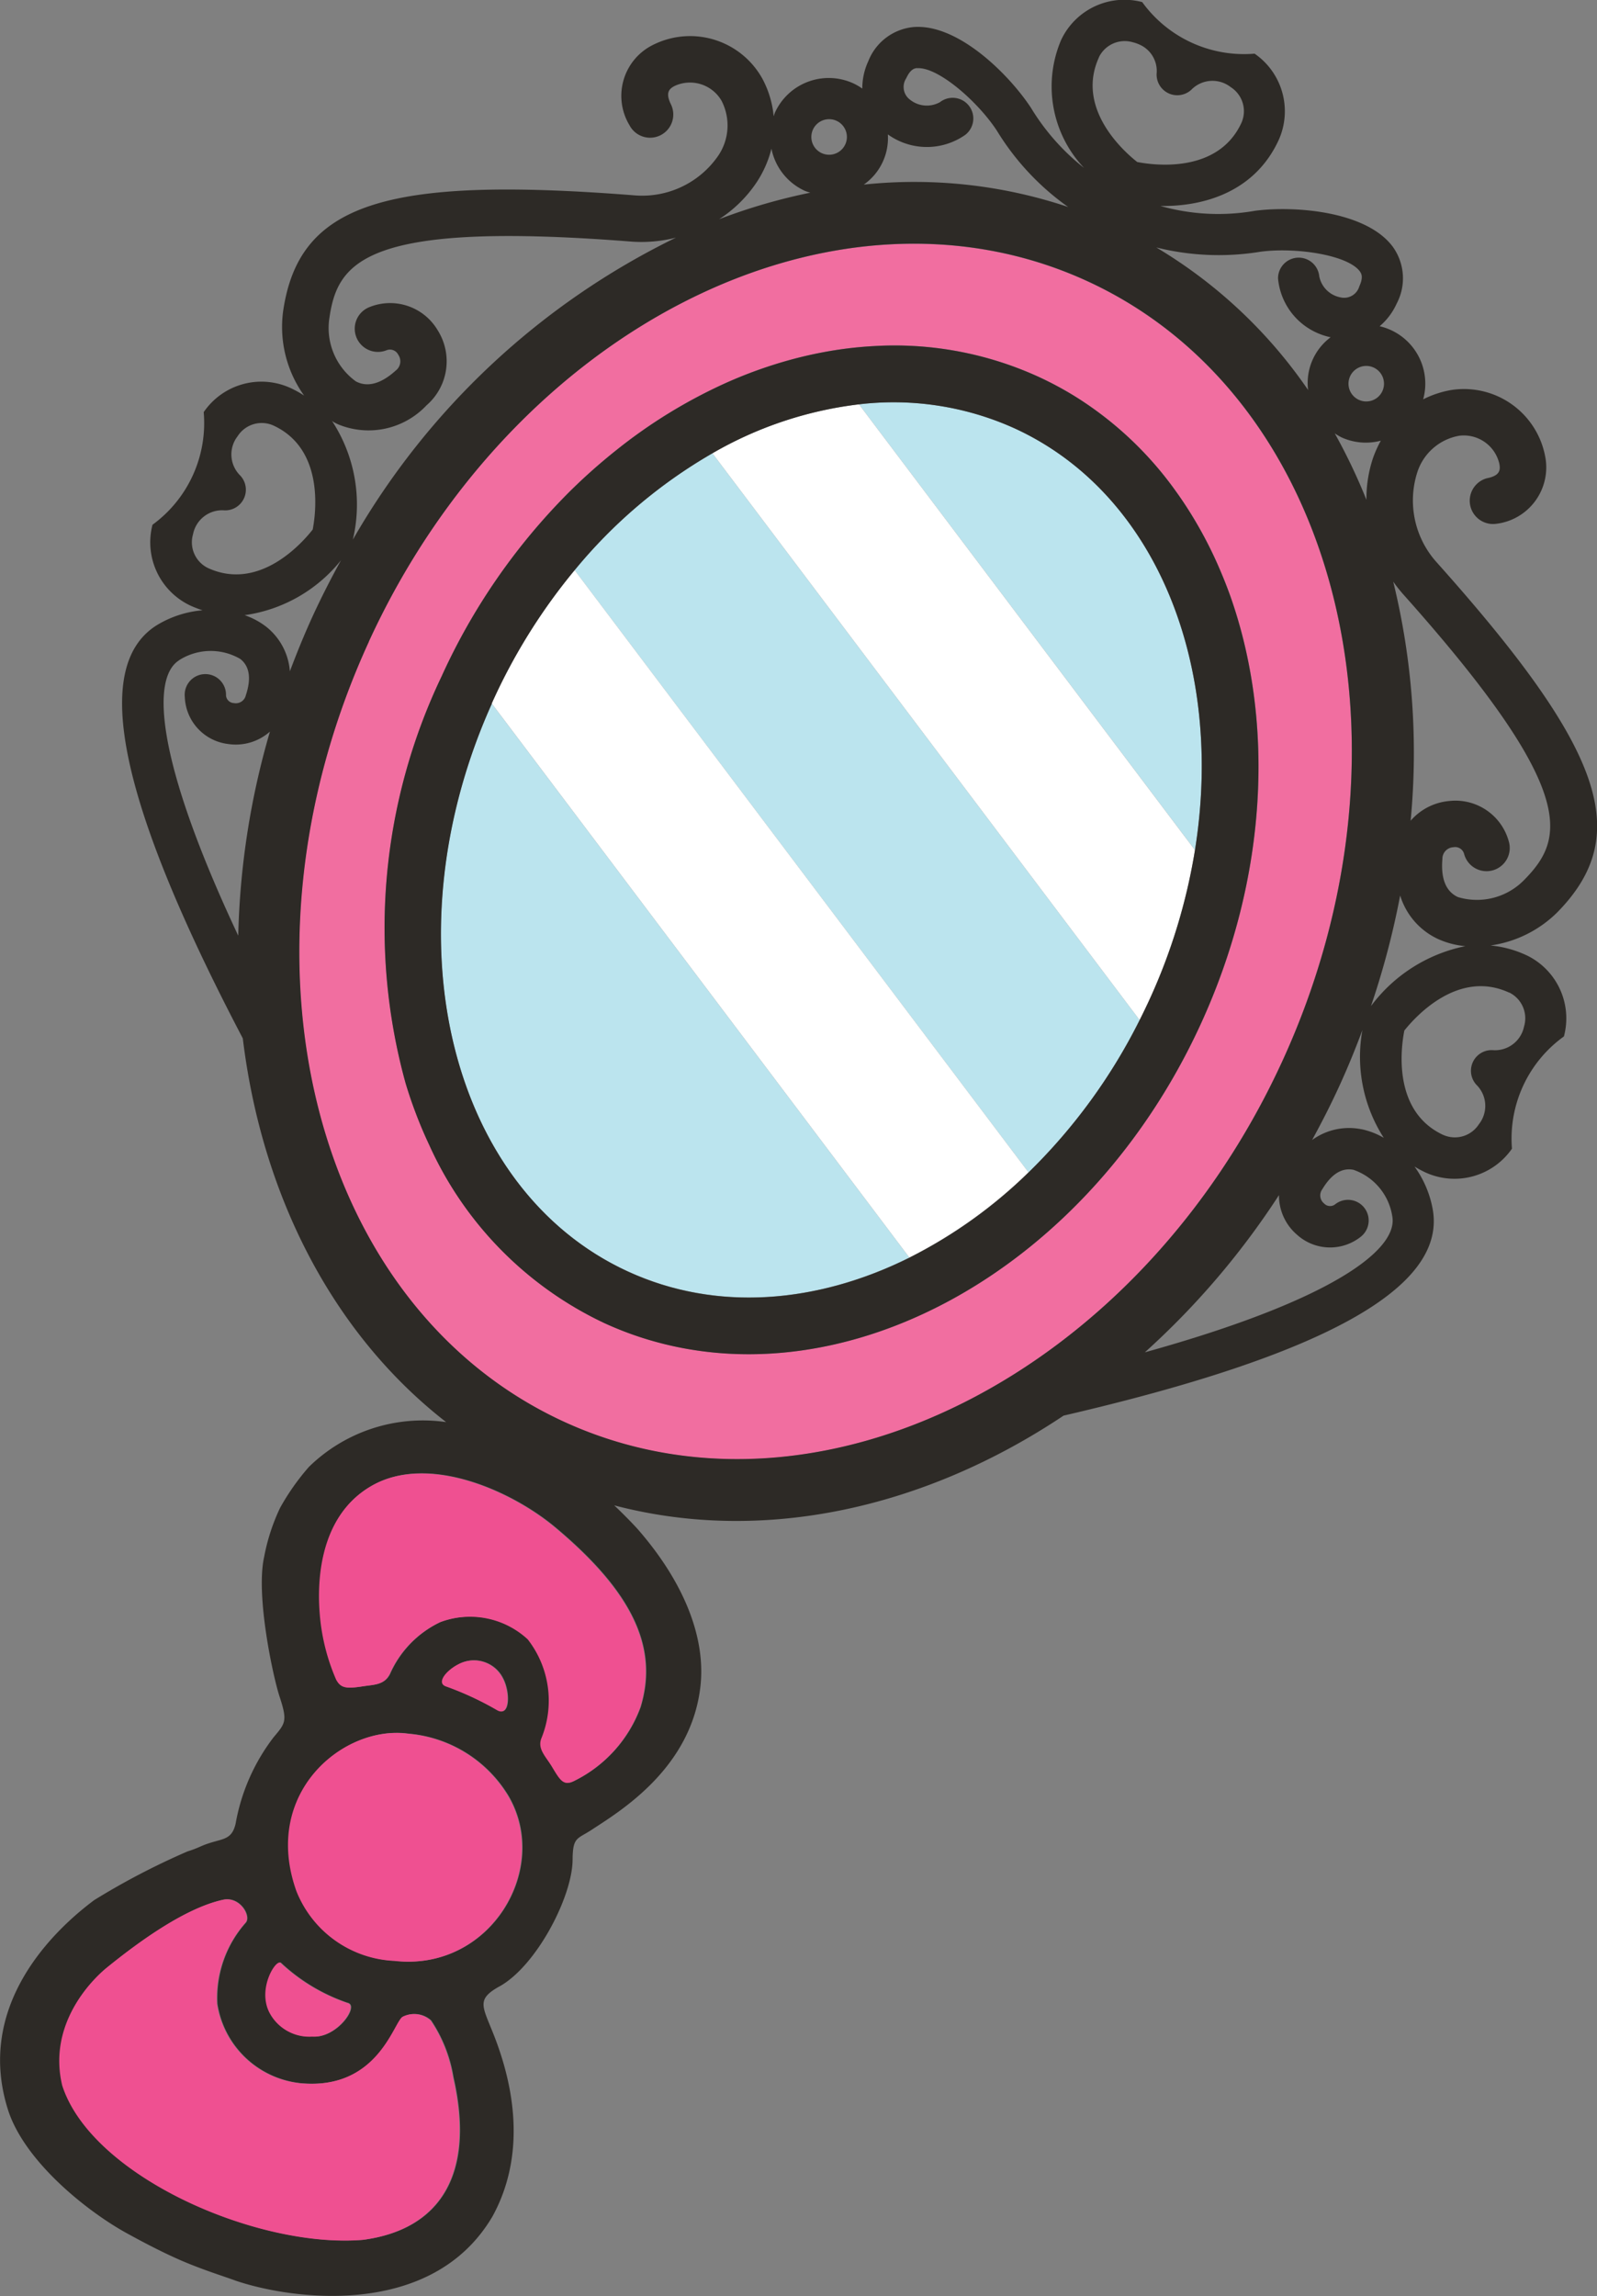
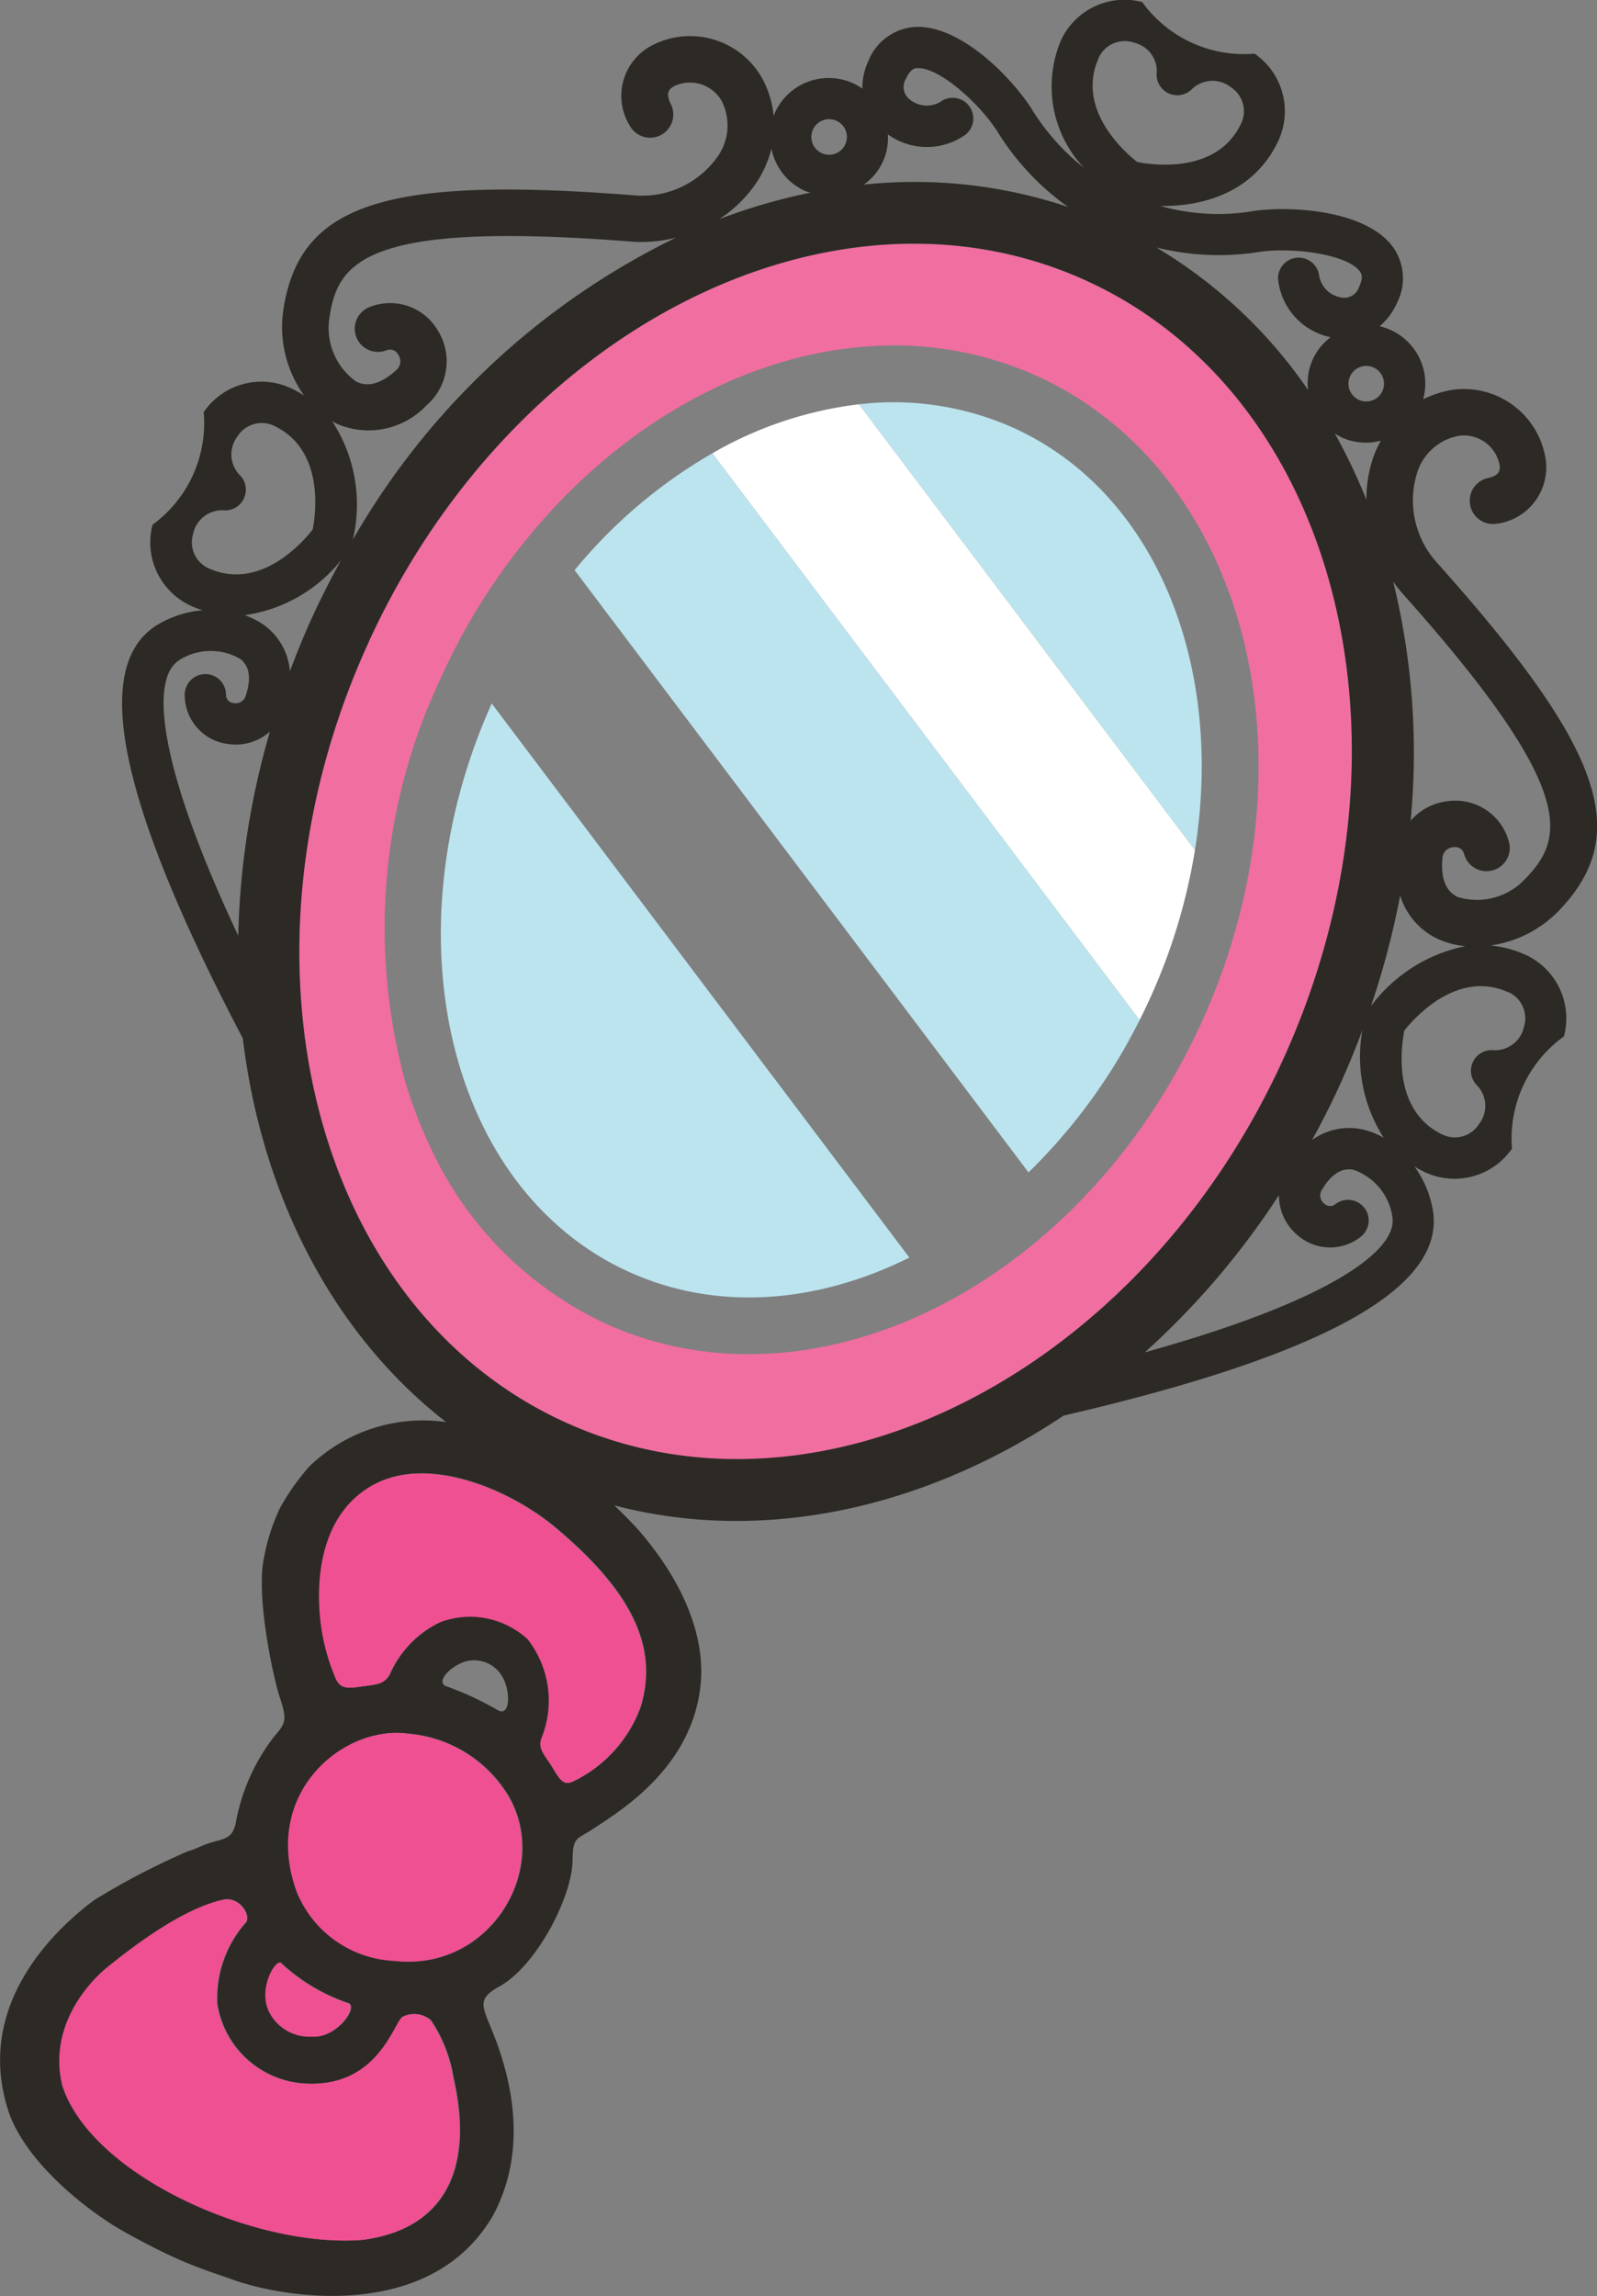
<svg xmlns="http://www.w3.org/2000/svg" width="89.126" height="128.095" viewBox="0 0 89.126 128.095">
  <rect x="0" y="0" width="89.126" height="128.095" fill="#808080" stroke="none" />
  <g id="Espejo" transform="translate(-611.318 -1174.614)">
    <path id="Trazado_490" data-name="Trazado 490" d="M854.7,1294.46c14.057,6.448,32.041-2.58,40.09-20.126s3.162-37.067-10.9-43.516-32.041,2.58-40.09,20.126-3.163,37.067,10.9,43.516m-6.815-41.625a35.032,35.032,0,0,1,7.083-10.228q.27-.269.544-.528.686-.651,1.4-1.251.336-.283.675-.554a28.7,28.7,0,0,1,6.2-3.8,24.766,24.766,0,0,1,3.477-1.249,22.951,22.951,0,0,1,2.352-.522,21.548,21.548,0,0,1,2.361-.262,19.337,19.337,0,0,1,9.2,1.706,19.04,19.04,0,0,1,2.1,1.13,19.654,19.654,0,0,1,5.58,5.267q.277.384.537.781a23.1,23.1,0,0,1,1.989,3.753c.175.419.342.844.5,1.277,2.485,7,2.123,15.7-1.639,23.906-6.271,13.669-19.761,21.088-31.059,17.541a18.784,18.784,0,0,1-2.228-.857,20.124,20.124,0,0,1-9.771-9.94,24.482,24.482,0,0,1-.933-2.267q-.207-.583-.388-1.182a32.556,32.556,0,0,1,2.027-22.724" transform="translate(-211.91 -40.52)" fill="#f16ea0" />
    <path id="Trazado_491" data-name="Trazado 491" d="M879.852,1239.032a16.383,16.383,0,0,0-8.687-1.342l18.751,24.868c1.643-10.255-2.13-19.886-10.064-23.526" transform="translate(-211.91 -40.52)" fill="#bbe4ee" />
    <path id="Trazado_492" data-name="Trazado 492" d="M856.912,1240.828c.223-.188.448-.373.675-.553-.227.18-.452.365-.675.553" transform="translate(-211.91 -40.52)" fill="#bbe4ee" />
    <path id="Trazado_493" data-name="Trazado 493" d="M854.97,1242.607c.18-.178.361-.355.544-.528-.183.173-.364.35-.544.528" transform="translate(-211.91 -40.52)" fill="#bbe4ee" />
    <path id="Trazado_494" data-name="Trazado 494" d="M891.382,1247.081c.175.419.342.844.5,1.277-.154-.433-.321-.858-.5-1.277" transform="translate(-211.91 -40.52)" fill="#bbe4ee" />
    <path id="Trazado_495" data-name="Trazado 495" d="M869.619,1234.706a21.473,21.473,0,0,1,2.36-.262,21.473,21.473,0,0,0-2.36.262" transform="translate(-211.91 -40.52)" fill="#bbe4ee" />
    <path id="Trazado_496" data-name="Trazado 496" d="M886.827,1272.042l-23.842-31.621a28.116,28.116,0,0,0-7.689,6.521l25.332,33.6a31.631,31.631,0,0,0,6.2-8.5" transform="translate(-211.91 -40.52)" fill="#bbe4ee" />
    <path id="Trazado_497" data-name="Trazado 497" d="M858.274,1286.067c4.92,2.258,10.544,1.794,15.705-.773l-23.309-30.913c-5.808,12.909-2.426,27.085,7.6,31.686" transform="translate(-211.91 -40.52)" fill="#bbe4ee" />
-     <path id="Trazado_498" data-name="Trazado 498" d="M888.857,1242.547q.276.384.537.781-.261-.4-.537-.781" transform="translate(-211.91 -40.52)" fill="#bbe4ee" />
    <path id="Trazado_499" data-name="Trazado 499" d="M867.266,1235.228a25.048,25.048,0,0,0-3.476,1.249,25.048,25.048,0,0,1,3.476-1.249" transform="translate(-211.91 -40.52)" fill="#fff" />
    <path id="Trazado_500" data-name="Trazado 500" d="M887.358,1270.942a32.448,32.448,0,0,0,2.558-8.383l-18.751-24.87a21.394,21.394,0,0,0-8.18,2.732l23.842,31.621c.182-.361.36-.728.531-1.1" transform="translate(-211.91 -40.52)" fill="#fff" />
-     <path id="Trazado_501" data-name="Trazado 501" d="M880.628,1280.539l-25.332-33.6a32.475,32.475,0,0,0-4.527,7.215c-.035.075-.064.15-.1.224l23.308,30.913a26.661,26.661,0,0,0,6.649-4.755" transform="translate(-211.91 -40.52)" fill="#fff" />
    <path id="Trazado_502" data-name="Trazado 502" d="M851.1,1325.957c2.068-1.147,4.074-5.01,4.084-7.075.009-1.28.26-1.136,1.07-1.669,1.5-.99,5.584-3.4,6.071-8.067.276-2.664-.912-5.718-3.481-8.672-.175-.2-.693-.745-1.336-1.357,8.284,2.175,17.3.186,25.078-5.007,14.5-3.36,21.266-7.1,20.617-11.407a5.813,5.813,0,0,0-1.034-2.489,6.186,6.186,0,0,0,.621.334l.011.005a3.9,3.9,0,0,0,4.807-1.335,7.015,7.015,0,0,1,2.9-6.263,3.9,3.9,0,0,0-2.1-4.534l-.02-.008a6.007,6.007,0,0,0-1.979-.531,6.6,6.6,0,0,0,3.743-1.864c4.232-4.326,2.592-9.069-6.752-19.52a5.152,5.152,0,0,1-1.085-4.982,3,3,0,0,1,2.349-2.072,2.035,2.035,0,0,1,2.242,1.573c.057.325.051.655-.705.8a1.3,1.3,0,0,0,.483,2.545,3.171,3.171,0,0,0,2.771-3.8,4.614,4.614,0,0,0-5.217-3.672,5.552,5.552,0,0,0-1.585.522,3.29,3.29,0,0,0-2.429-4.078,3.588,3.588,0,0,0,.95-1.263,3.013,3.013,0,0,0-.212-3.164c-1.482-2.006-5.5-2.3-7.691-2.014a11.839,11.839,0,0,1-5.28-.268c2.317.037,5.24-.72,6.6-3.683a3.905,3.905,0,0,0-1.346-4.814,7.014,7.014,0,0,1-6.273-2.878,3.9,3.9,0,0,0-4.527,2.121,6.61,6.61,0,0,0,1.283,7.132,12.567,12.567,0,0,1-2.958-3.346c-1.21-1.846-4.058-4.7-6.545-4.515a3.014,3.014,0,0,0-2.536,1.9,3.589,3.589,0,0,0-.337,1.534,3.351,3.351,0,0,0-.5-.291,3.3,3.3,0,0,0-4.372,1.622c-.033.07-.047.143-.074.215a5.517,5.517,0,0,0-.619-2.075,4.61,4.61,0,0,0-6.08-1.926,3.171,3.171,0,0,0-1.345,4.505,1.295,1.295,0,0,0,2.317-1.156c-.344-.688-.085-.894.21-1.046a2.035,2.035,0,0,1,2.607.831,3,3,0,0,1-.225,3.123,5.149,5.149,0,0,1-4.621,2.156c-13.974-1.1-18.741.466-19.62,6.454a6.575,6.575,0,0,0,1.169,4.713,6.276,6.276,0,0,0-.774-.428l-.02-.008a3.9,3.9,0,0,0-4.809,1.361,7.019,7.019,0,0,1-2.857,6.283,3.9,3.9,0,0,0,2.122,4.514l.011.005a6.428,6.428,0,0,0,.66.253,5.837,5.837,0,0,0-2.562.838c-3.681,2.314-2.1,9.871,4.808,23.044,1.062,8.745,5,16.472,11.347,21.409a9.1,9.1,0,0,0-7.658,2.5,13.158,13.158,0,0,0-1.606,2.28,11.124,11.124,0,0,0-.889,2.729c-.489,2.159.5,6.718.857,7.8.451,1.37.334,1.485-.332,2.274a11.079,11.079,0,0,0-2.12,4.822c-.241,1.029-.84.781-1.931,1.259a6.348,6.348,0,0,1-.753.287,40.56,40.56,0,0,0-5.208,2.717c-2.181,1.625-6.728,5.868-4.778,11.8.985,2.89,4.506,5.663,6.717,6.849.329.179,1.654.911,2.91,1.454s2.465.909,3,1.112c3,1.04,10.968,2.238,14.383-3.577,1.478-2.7,1.55-5.956.3-9.5-.759-2.151-1.379-2.508.085-3.325m49.275-89a.991.991,0,1,1-.488-1.314.993.993,0,0,1,.488,1.314m-2.276,2.584a3.268,3.268,0,0,0,2.189.182,6.45,6.45,0,0,0-.423.93,7.1,7.1,0,0,0-.38,2.371,32.385,32.385,0,0,0-1.768-3.708,3.218,3.218,0,0,0,.382.225m-54.293,11.4c8.049-17.546,26.033-26.574,40.09-20.126s18.944,25.971,10.9,43.516-26.034,26.575-40.091,20.125-18.944-25.969-10.894-43.515m43.311,39.639a44.1,44.1,0,0,0,7.482-8.769,2.875,2.875,0,0,0,1,2.206,2.753,2.753,0,0,0,3.573.112,1.153,1.153,0,0,0-1.442-1.8.46.46,0,0,1-.614-.051.575.575,0,0,1-.1-.792c.508-.848,1.093-1.213,1.737-1.086a3.271,3.271,0,0,1,2.176,2.642c.277,1.836-3.385,4.642-13.8,7.537m12.077-12.44a3.5,3.5,0,0,0-2.759.6c.528-.965,1.033-1.951,1.5-2.97.482-1.048.912-2.1,1.308-3.165a8.353,8.353,0,0,0,1.193,6.014,4.162,4.162,0,0,0-1.242-.482m8.239-7.628a1.6,1.6,0,0,1,.83,1.9,1.654,1.654,0,0,1-1.763,1.316,1.153,1.153,0,0,0-.894,1.934,1.65,1.65,0,0,1,.138,2.2,1.594,1.594,0,0,1-1.98.6l-.006,0c-2.861-1.325-2.357-4.906-2.175-5.827.584-.733,2.981-3.431,5.837-2.121l.013.007m-7.715.759a45.673,45.673,0,0,0,1.632-6.18,3.94,3.94,0,0,0,2.147,2.444h0a4.691,4.691,0,0,0,1.492.383,8.723,8.723,0,0,0-5.274,3.352m1.744-23.05c9.94,11.116,9.04,13.727,6.832,15.984a3.679,3.679,0,0,1-3.716.977h0c-.67-.308-.962-1.023-.868-2.128a.645.645,0,0,1,.615-.654.517.517,0,0,1,.592.357,1.295,1.295,0,1,0,2.495-.692,3.087,3.087,0,0,0-3.328-2.243,3.221,3.221,0,0,0-2.147,1.1,40.039,40.039,0,0,0-.972-13.34,7.617,7.617,0,0,0,.5.64m-2.363-17.947c.072.1.218.3-.028.832a.882.882,0,0,1-1.043.619,1.488,1.488,0,0,1-1.194-1.182,1.153,1.153,0,0,0-2.3.126,3.687,3.687,0,0,0,2.193,3.041,3.808,3.808,0,0,0,.742.239,3.182,3.182,0,0,0-1.257,2.942,27.047,27.047,0,0,0-8.472-7.953,14.406,14.406,0,0,0,5.826.237c1.952-.256,4.857.176,5.536,1.1m-14.566-11.945a1.6,1.6,0,0,1,1.9-.837,1.9,1.9,0,0,1,.358.124,1.607,1.607,0,0,1,.964,1.634,1.154,1.154,0,0,0,1.937.889,1.65,1.65,0,0,1,2.2-.145,1.594,1.594,0,0,1,.6,1.983c-1.315,2.865-4.9,2.373-5.82,2.193-.737-.581-3.448-2.976-2.134-5.841m-10.143.609c1.142-.085,3.364,1.834,4.443,3.481a14.426,14.426,0,0,0,3.981,4.261,27,27,0,0,0-11.406-1.25,3.166,3.166,0,0,0,1.342-2.8,3.727,3.727,0,0,0,4.32.026,1.153,1.153,0,1,0-1.406-1.828,1.5,1.5,0,0,1-1.675-.133.883.883,0,0,1-.211-1.2c.246-.537.493-.555.612-.565m-4.505,2.941a.992.992,0,1,1-1.314.489.992.992,0,0,1,1.314-.489m-1.788,3.9a3.245,3.245,0,0,0,.323.111,32.474,32.474,0,0,0-5.086,1.479,7.206,7.206,0,0,0,2.1-2.067,6.073,6.073,0,0,0,.82-1.867,3.288,3.288,0,0,0,1.847,2.344m-21.077,11.957a3.246,3.246,0,0,0,.6-4.177,3.083,3.083,0,0,0-3.8-1.288,1.295,1.295,0,1,0,.961,2.405.516.516,0,0,1,.642.254.646.646,0,0,1-.145.886c-.824.745-1.583.944-2.222.6a3.675,3.675,0,0,1-1.474-3.548c.458-3.124,1.991-5.421,16.855-4.249a7.772,7.772,0,0,0,2.485-.222,41.977,41.977,0,0,0-18.033,16.849,8.516,8.516,0,0,0-1.16-6.618c.037.021.069.051.107.071.076.041.153.079.231.115a4.443,4.443,0,0,0,4.948-1.076m-12.2,9.094-.006,0a1.594,1.594,0,0,1-.838-1.89,1.653,1.653,0,0,1,1.755-1.329,1.153,1.153,0,0,0,.882-1.939,1.652,1.652,0,0,1-.152-2.194,1.594,1.594,0,0,1,1.981-.609l.012.005c2.856,1.31,2.376,4.886,2.2,5.806-.579.739-2.965,3.458-5.834,2.153m7.41-.433c-.555,1.007-1.083,2.039-1.572,3.1-.47,1.025-.89,2.057-1.279,3.091a3.5,3.5,0,0,0-1.344-2.506,4.216,4.216,0,0,0-1.179-.627,8.37,8.37,0,0,0,5.374-3.061m-9.04,5.578a3.275,3.275,0,0,1,3.421-.075c.518.406.623,1.087.311,2.025a.572.572,0,0,1-.669.437.458.458,0,0,1-.438-.432,1.153,1.153,0,1,0-2.3.082,2.746,2.746,0,0,0,2.416,2.633,2.871,2.871,0,0,0,2.336-.692,44.067,44.067,0,0,0-1.769,11.386c-4.6-9.779-4.87-14.381-3.3-15.364m7.879,53.218c-.1-1.2-.3-5.38,2.927-7.193,3.126-1.755,7.742.288,10.205,2.352,4.418,3.7,5.734,6.8,4.751,10.022a7.437,7.437,0,0,1-3.67,4.1c-.6.317-.785,0-1.259-.788-.359-.6-.826-1.009-.579-1.6a5.562,5.562,0,0,0-.769-5.5,4.746,4.746,0,0,0-4.892-.959,5.794,5.794,0,0,0-2.808,2.88c-.31.646-.905.607-1.519.706-.9.138-1.205.105-1.46-.352a11.421,11.421,0,0,1-.927-3.67m-1.3,15.451c-1.967-5.507,2.645-9.289,6.226-8.786a7.234,7.234,0,0,1,5.578,3.464c2.4,4.086-1.025,9.822-6.345,9.207a6.18,6.18,0,0,1-5.459-3.885m.882,8.11a2.513,2.513,0,0,1-2.368-1.307c-.737-1.366.387-3.1.619-2.785a10.312,10.312,0,0,0,3.7,2.214c.68.144-.586,1.983-1.952,1.878m8.163-20.777a1.806,1.806,0,0,1,2.458.783c.419.778.4,2.206-.32,1.776a17.29,17.29,0,0,0-2.821-1.31c-.58-.185-.027-.891.683-1.249m-5.336,32.117c-5.885.495-15.132-3.524-16.777-8.607-.817-3.374,1.571-5.842,2.495-6.592,1.418-1.147,4.2-3.281,6.465-3.772.929-.2,1.563.887,1.267,1.269a6.321,6.321,0,0,0-1.595,4.542,5.264,5.264,0,0,0,4.6,4.419c4.355.439,5.255-3.377,5.754-3.7a1.394,1.394,0,0,1,1.57.2,7.989,7.989,0,0,1,1.25,3.167c1.233,5.39-.714,8.5-5.026,9.074" transform="translate(-211.91 -40.52)" fill="#2d2a26" />
-     <path id="Trazado_503" data-name="Trazado 503" d="M850.954,1310.537c.724.431.74-1,.321-1.776a1.808,1.808,0,0,0-2.459-.783c-.71.358-1.263,1.065-.682,1.248a17.3,17.3,0,0,1,2.82,1.311" transform="translate(-211.91 -40.52)" fill="#ef5091" />
    <path id="Trazado_504" data-name="Trazado 504" d="M847.257,1327.853a1.4,1.4,0,0,0-1.571-.2c-.5.322-1.4,4.139-5.753,3.7a5.26,5.26,0,0,1-4.6-4.419,6.312,6.312,0,0,1,1.6-4.542c.3-.382-.339-1.47-1.268-1.268-2.264.49-5.046,2.625-6.464,3.771-.925.75-3.313,3.218-2.5,6.592,1.645,5.083,10.893,9.1,16.778,8.607,4.312-.576,6.259-3.684,5.025-9.074a8,8,0,0,0-1.249-3.168" transform="translate(-211.91 -40.52)" fill="#ef5091" />
    <path id="Trazado_505" data-name="Trazado 505" d="M838.9,1324.663c-.232-.315-1.356,1.419-.619,2.786a2.514,2.514,0,0,0,2.368,1.307c1.366.1,2.632-1.734,1.952-1.878a10.315,10.315,0,0,1-3.7-2.215" transform="translate(-211.91 -40.52)" fill="#ef5091" />
    <path id="Trazado_506" data-name="Trazado 506" d="M851.575,1315.323a7.234,7.234,0,0,0-5.578-3.464c-3.581-.5-8.193,3.278-6.226,8.786a6.179,6.179,0,0,0,5.459,3.886c5.32.613,8.748-5.122,6.345-9.208" transform="translate(-211.91 -40.52)" fill="#ef5091" />
    <path id="Trazado_507" data-name="Trazado 507" d="M842,1308.864c.255.457.561.49,1.46.352.614-.1,1.209-.059,1.519-.7a5.79,5.79,0,0,1,2.809-2.881,4.746,4.746,0,0,1,4.892.959,5.564,5.564,0,0,1,.769,5.5c-.247.6.219,1.007.578,1.6.474.79.656,1.1,1.259.788a7.442,7.442,0,0,0,3.671-4.1c.983-3.225-.333-6.317-4.752-10.022-2.463-2.064-7.078-4.107-10.205-2.352-3.223,1.813-3.027,5.992-2.926,7.193a11.422,11.422,0,0,0,.926,3.67" transform="translate(-211.91 -40.52)" fill="#ef5091" />
-     <path id="Trazado_508" data-name="Trazado 508" d="M846.248,1276.741q.414,1.167.933,2.267a20.122,20.122,0,0,0,9.772,9.94,18.774,18.774,0,0,0,2.227.857c11.3,3.547,24.789-3.872,31.059-17.541,3.763-8.2,4.124-16.905,1.639-23.906-.153-.433-.321-.858-.5-1.277a23.138,23.138,0,0,0-1.988-3.753q-.261-.4-.537-.781a19.707,19.707,0,0,0-5.58-5.267,18.88,18.88,0,0,0-2.1-1.129,19.325,19.325,0,0,0-9.194-1.707,21.492,21.492,0,0,0-2.361.262,23.228,23.228,0,0,0-2.353.522,24.922,24.922,0,0,0-3.476,1.249,28.617,28.617,0,0,0-6.2,3.8q-.34.27-.675.553-.712.6-1.4,1.251c-.182.174-.364.349-.544.529a34.993,34.993,0,0,0-7.082,10.227,32.545,32.545,0,0,0-2.027,22.724q.18.6.387,1.182m4.423-22.36c.034-.075.063-.149.1-.224a32.475,32.475,0,0,1,4.527-7.215,28.116,28.116,0,0,1,7.689-6.521,21.342,21.342,0,0,1,8.181-2.731,16.38,16.38,0,0,1,8.686,1.342c7.934,3.64,11.707,13.271,10.064,23.526a32.421,32.421,0,0,1-2.558,8.385c-.171.372-.348.737-.531,1.1a31.646,31.646,0,0,1-6.2,8.5,26.661,26.661,0,0,1-6.649,4.755c-5.161,2.566-10.784,3.031-15.7.774-10.03-4.6-13.412-18.778-7.6-31.687" transform="translate(-211.91 -40.52)" fill="#2d2a26" />
  </g>
</svg>